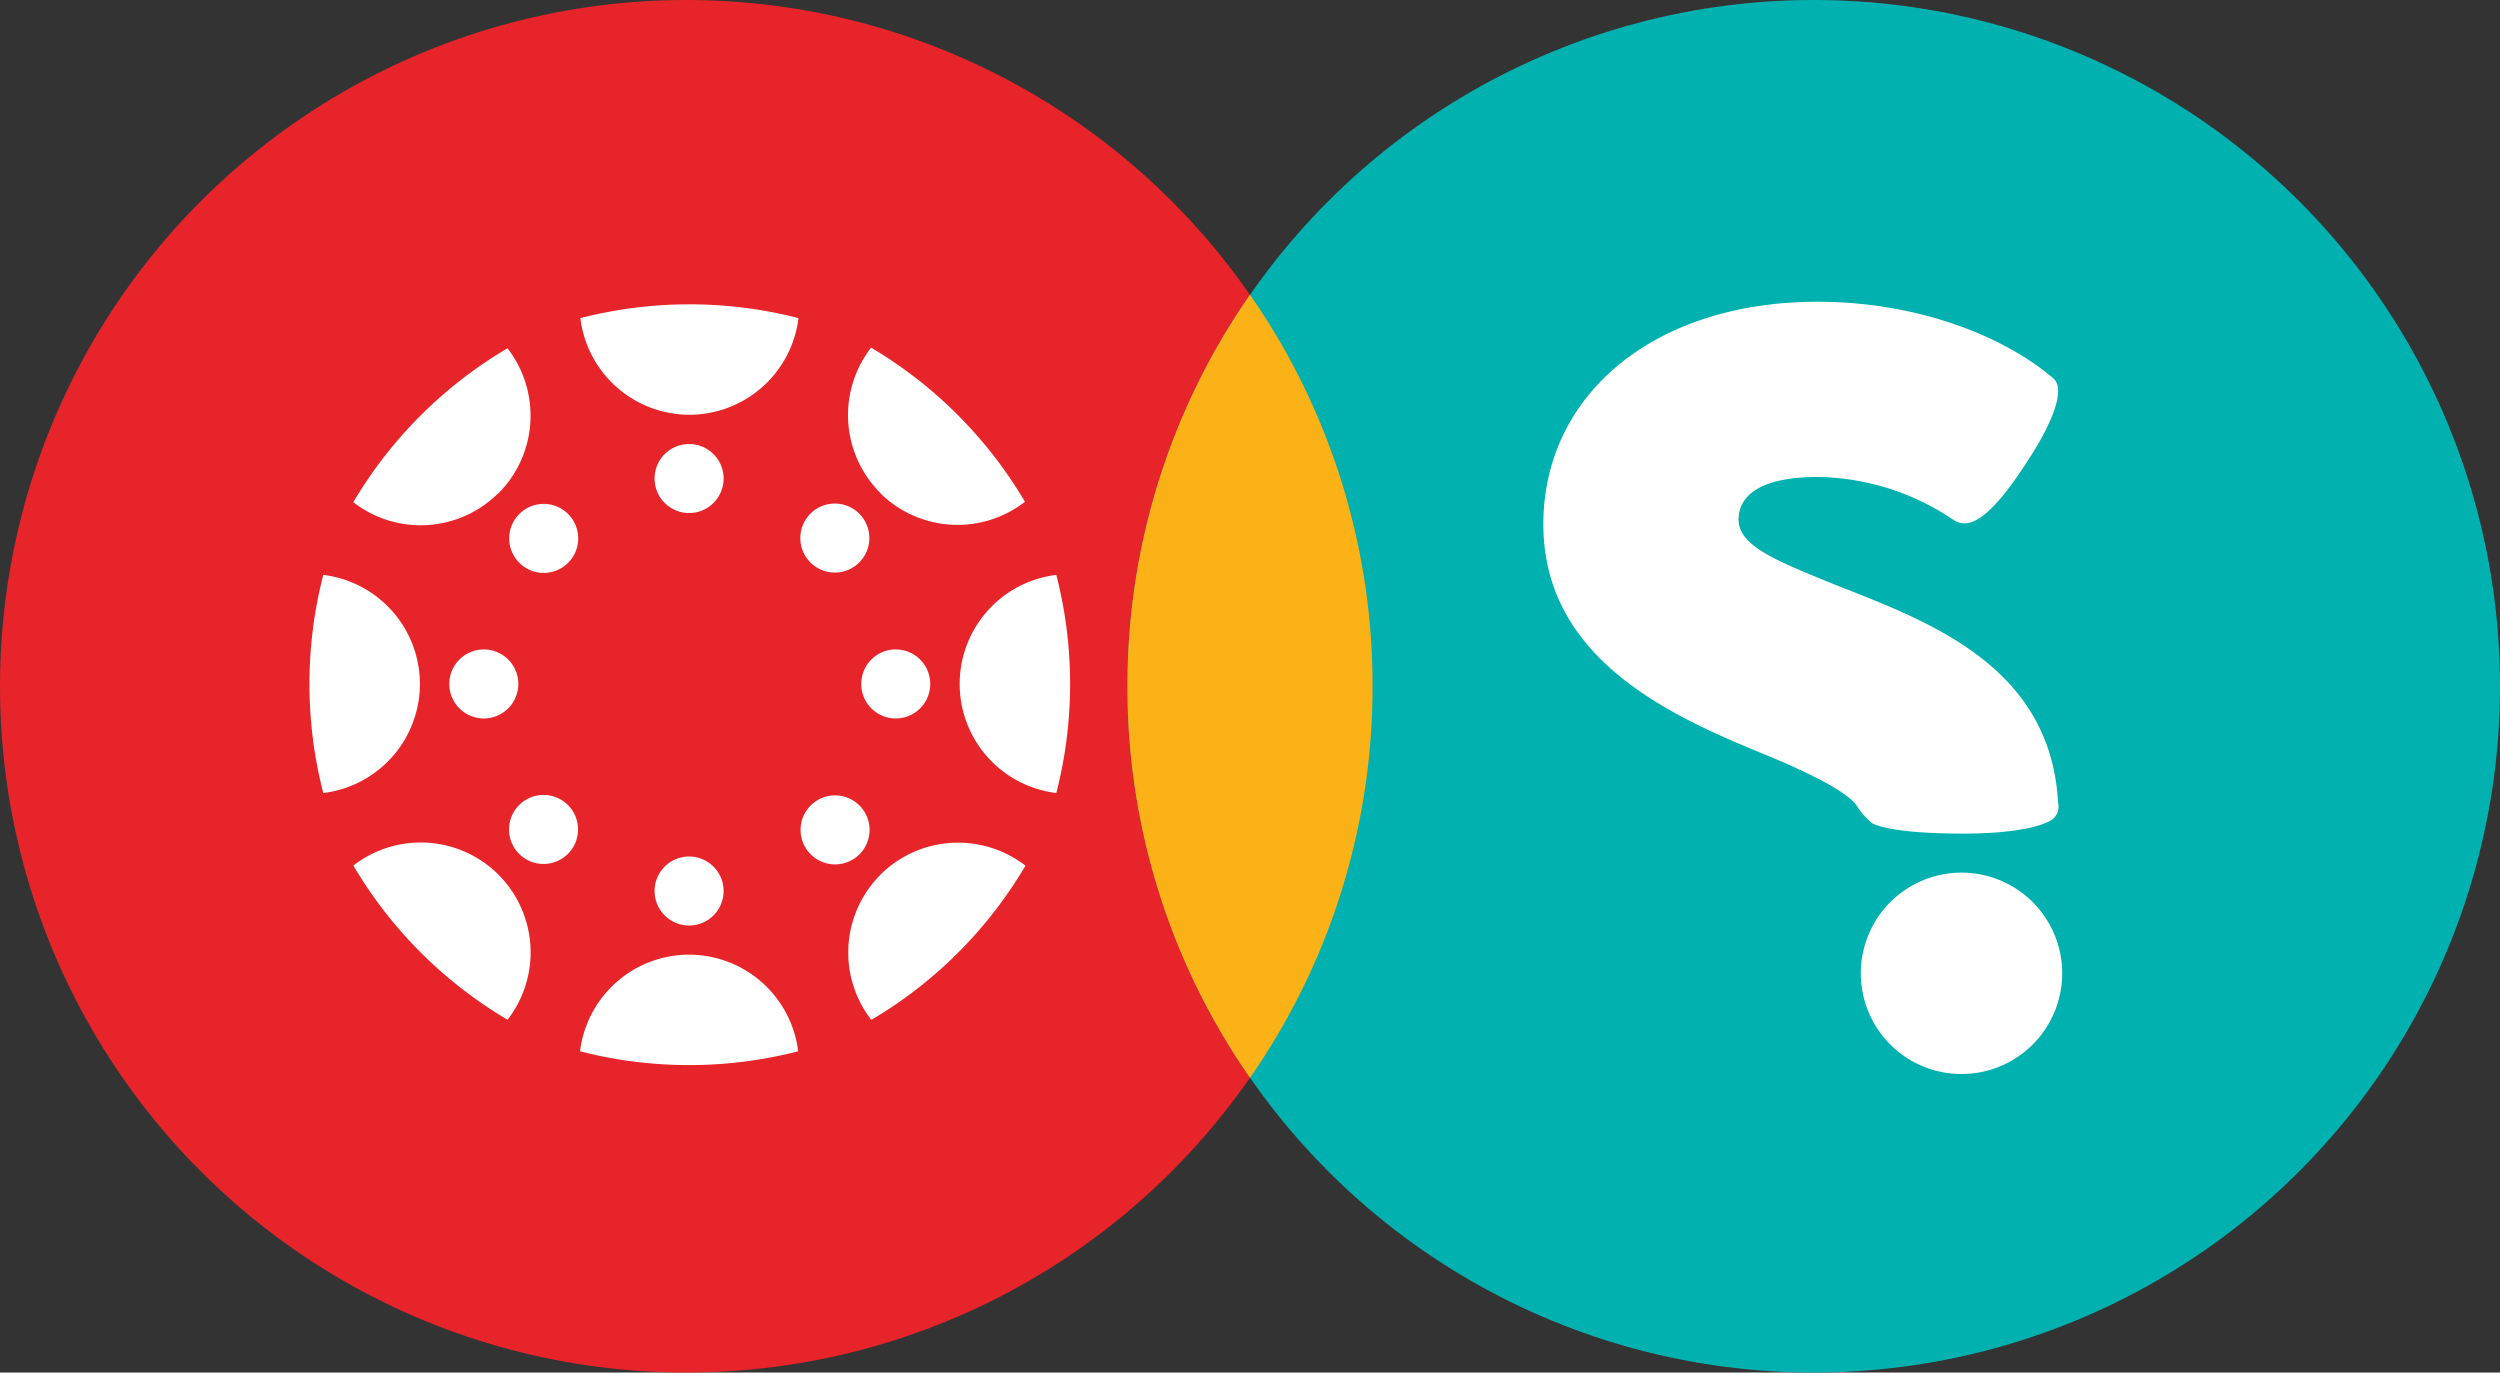
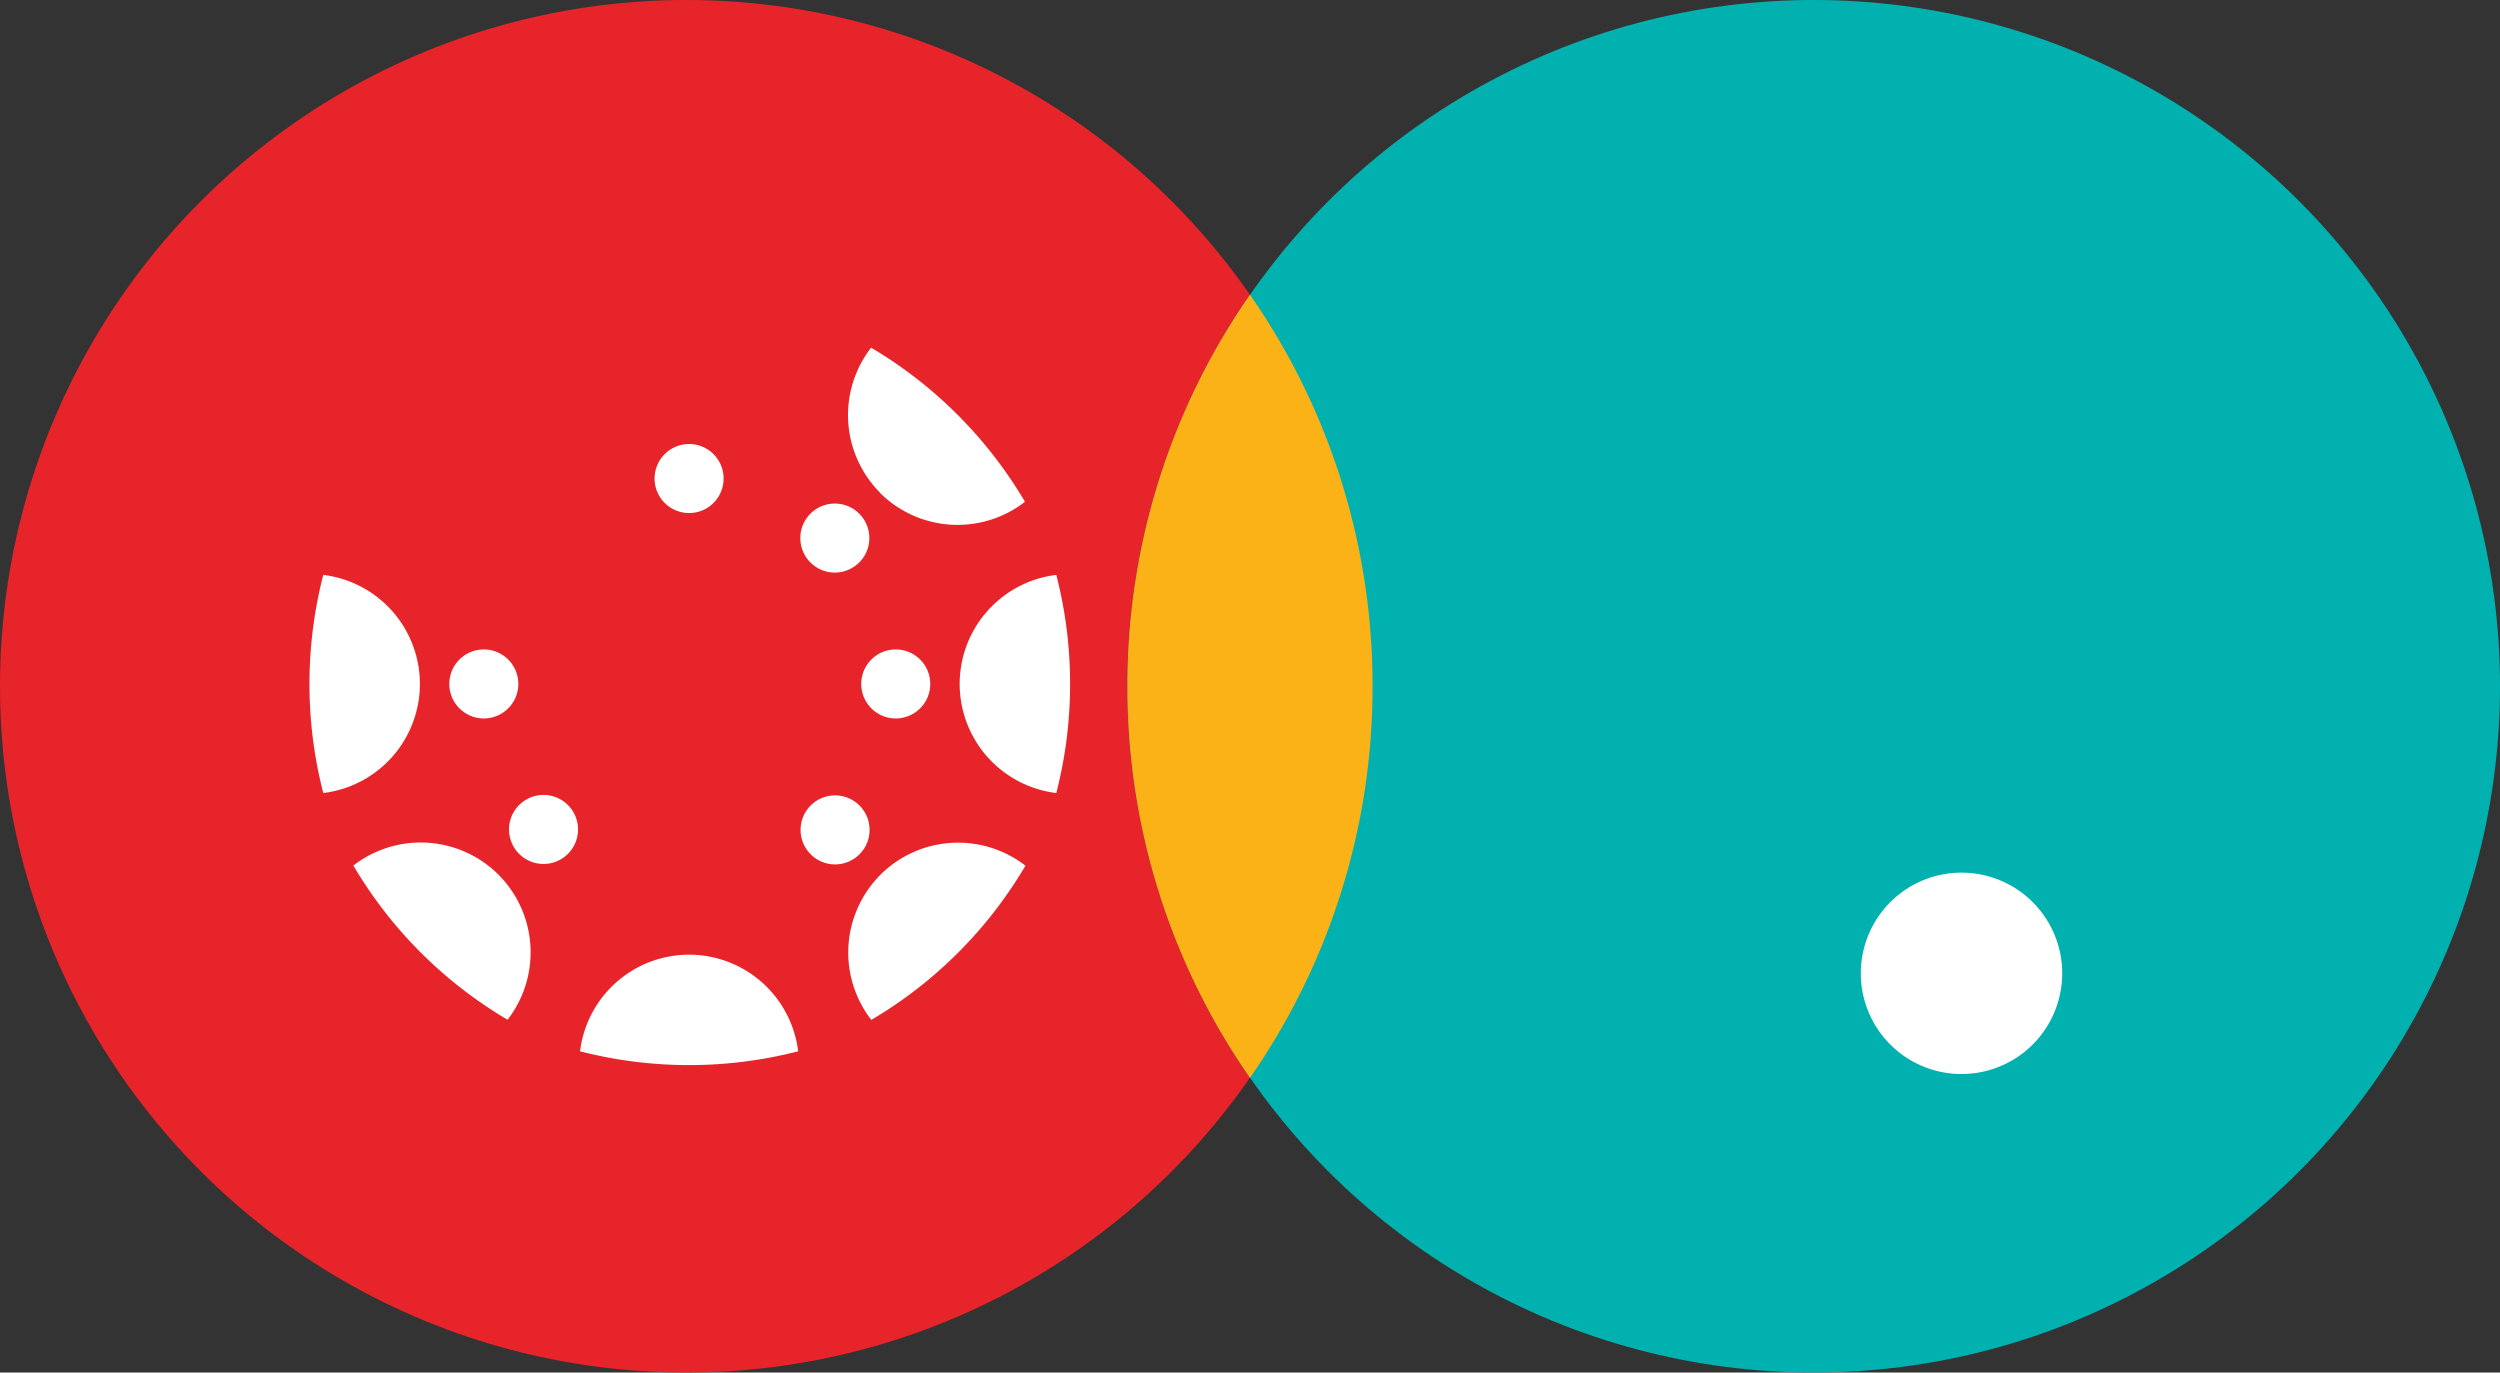
<svg xmlns="http://www.w3.org/2000/svg" width="510" height="280" viewBox="0 0 510 280">
  <rect x="0" y="0" width="510" height="280" fill="#333333" stroke="none" />
  <defs>
    <clipPath id="clip-path">
      <rect id="Rectangle_4643" data-name="Rectangle 4643" width="155.17" height="155.198" fill="#fff" />
    </clipPath>
  </defs>
  <g id="Canvas_stackle" transform="translate(-705 -197)">
    <g id="_23" data-name="23" transform="translate(0 -375)">
      <g id="Group_12586" data-name="Group 12586" transform="translate(136 -20)">
        <circle id="Ellipse_211" data-name="Ellipse 211" cx="140" cy="140" r="140" transform="translate(569 592)" fill="#e72429" />
        <g id="Group_12583" data-name="Group 12583" transform="translate(632.131 654.081)">
          <g id="Group_12570" data-name="Group 12570" clip-path="url(#clip-path)">
            <path id="Path_9232" data-name="Path 9232" d="M22.529,61.448A22.43,22.43,0,0,0,2.816,39.2a89.275,89.275,0,0,0,0,44.5A22.43,22.43,0,0,0,22.529,61.448" transform="translate(0 15.997)" fill="#fff" />
            <path id="Path_9233" data-name="Path 9233" d="M27.3,50a7.04,7.04,0,1,0,7.04,7.04A7.041,7.041,0,0,0,27.3,50" transform="translate(8.268 20.404)" fill="#fff" />
            <path id="Path_9234" data-name="Path 9234" d="M94.2,61.448A22.43,22.43,0,0,0,113.913,83.7a89.275,89.275,0,0,0,0-44.5A22.417,22.417,0,0,0,94.2,61.448" transform="translate(38.441 15.997)" fill="#fff" />
            <path id="Path_9235" data-name="Path 9235" d="M86.98,50a7.04,7.04,0,1,0,7.04,7.04A7.041,7.041,0,0,0,86.98,50" transform="translate(32.622 20.404)" fill="#fff" />
            <path id="Path_9236" data-name="Path 9236" d="M61.448,94.22A22.431,22.431,0,0,0,39.2,113.933a89.274,89.274,0,0,0,44.5,0A22.445,22.445,0,0,0,61.448,94.22" transform="translate(15.997 38.449)" fill="#fff" />
-             <path id="Path_9237" data-name="Path 9237" d="M57.04,80a7.04,7.04,0,1,0,7.04,7.04A7.041,7.041,0,0,0,57.04,80" transform="translate(20.404 32.646)" fill="#fff" />
-             <path id="Path_9238" data-name="Path 9238" d="M61.427,22.529A22.445,22.445,0,0,0,83.745,2.816a89.275,89.275,0,0,0-44.5,0A22.43,22.43,0,0,0,61.5,22.529" transform="translate(16.017 0)" fill="#fff" />
            <path id="Path_9239" data-name="Path 9239" d="M57.04,20.24a7.04,7.04,0,1,0,7.04,7.04,7.041,7.041,0,0,0-7.04-7.04" transform="translate(20.404 8.259)" fill="#fff" />
            <path id="Path_9240" data-name="Path 9240" d="M84.594,84.579a22.43,22.43,0,0,0-1.831,29.57,88.771,88.771,0,0,0,31.442-31.456,22.445,22.445,0,0,0-29.57,1.83" transform="translate(31.854 31.827)" fill="#fff" />
            <path id="Path_9241" data-name="Path 9241" d="M73.22,73.2a7.04,7.04,0,1,0,9.956.016l-.015-.016a7.041,7.041,0,0,0-9.941,0" transform="translate(29.034 29.031)" fill="#fff" />
-             <path id="Path_9242" data-name="Path 9242" d="M35.976,35.94A22.43,22.43,0,0,0,37.806,6.37,89.053,89.053,0,0,0,6.35,37.77a22.43,22.43,0,0,0,29.57-1.83" transform="translate(2.591 2.599)" fill="#fff" />
-             <path id="Path_9243" data-name="Path 9243" d="M31,30.977a7.04,7.04,0,1,0,9.957,0h0a7.04,7.04,0,0,0-9.955,0" transform="translate(11.808 11.8)" fill="#fff" />
            <path id="Path_9244" data-name="Path 9244" d="M84.551,35.906a22.431,22.431,0,0,0,29.57,1.816A89.1,89.1,0,0,0,82.735,6.28a22.431,22.431,0,0,0,1.816,29.57" transform="translate(31.84 2.563)" fill="#fff" />
            <path id="Path_9245" data-name="Path 9245" d="M83.133,40.883a7.04,7.04,0,1,0-9.957,0h0a7.04,7.04,0,0,0,9.955,0" transform="translate(29.02 11.779)" fill="#fff" />
            <path id="Path_9246" data-name="Path 9246" d="M35.93,84.5A22.445,22.445,0,0,0,6.36,82.672a88.936,88.936,0,0,0,31.456,31.456,22.43,22.43,0,0,0-1.831-29.57" transform="translate(2.595 31.819)" fill="#fff" />
            <path id="Path_9247" data-name="Path 9247" d="M30.98,73.135a7.04,7.04,0,1,0,9.957.015l-.015-.015a7.041,7.041,0,0,0-9.941,0" transform="translate(11.797 29.006)" fill="#fff" />
          </g>
        </g>
      </g>
      <g id="Group_12587" data-name="Group 12587" transform="translate(-25.148 -20.148)">
        <circle id="Ellipse_212" data-name="Ellipse 212" cx="140" cy="140" r="140" transform="translate(960.148 592.148)" fill="#01b1af" />
        <g id="Group_12584" data-name="Group 12584" transform="translate(1044.993 653.705)">
-           <path id="Path_9250" data-name="Path 9250" d="M67.094,109.983a14.094,14.094,0,0,1-3.159-3.594c-1.7-2.505-8.125-5.991-17.689-10C27.4,88.678,0,77.22,0,48.966,0,22.825,22.263,3.59,55.985,3.59c20,0,37.882,6.84,48.164,15.728A3.311,3.311,0,0,1,105,21.91c0,3.42-2.9,9.106-5.991,13.811-4.182,6.535-9.106,13.07-13.07,13.07a4.008,4.008,0,0,1-2.178-.632,50.539,50.539,0,0,0-27.775-8.822c-11.458,0-16.164,3.638-16.164,8.714,0,5.359,8.016,8.452,17.863,12.526C76.222,68.07,103.43,76.588,105,105.778a3.268,3.268,0,0,1-1.656,3.725c-1.568.85-6.165,2.592-18.037,2.592C74.218,112.052,68.946,110.963,67.094,109.983Z" transform="translate(0 -3.59)" fill="#fff" />
          <path id="Path_9251" data-name="Path 9251" d="M29.73,77.592A20.542,20.542,0,1,1,50.163,98.135,20.542,20.542,0,0,1,29.73,77.592Z" transform="translate(35.031 59.409)" fill="#fff" />
        </g>
      </g>
    </g>
    <path id="Intersection_1" data-name="Intersection 1" d="M-14694,17677a139.377,139.377,0,0,1,25-79.865,139.372,139.372,0,0,1,25,79.865,139.373,139.373,0,0,1-25,79.867A139.379,139.379,0,0,1-14694,17677Z" transform="translate(15629 -17340)" fill="#fbb216" />
  </g>
</svg>